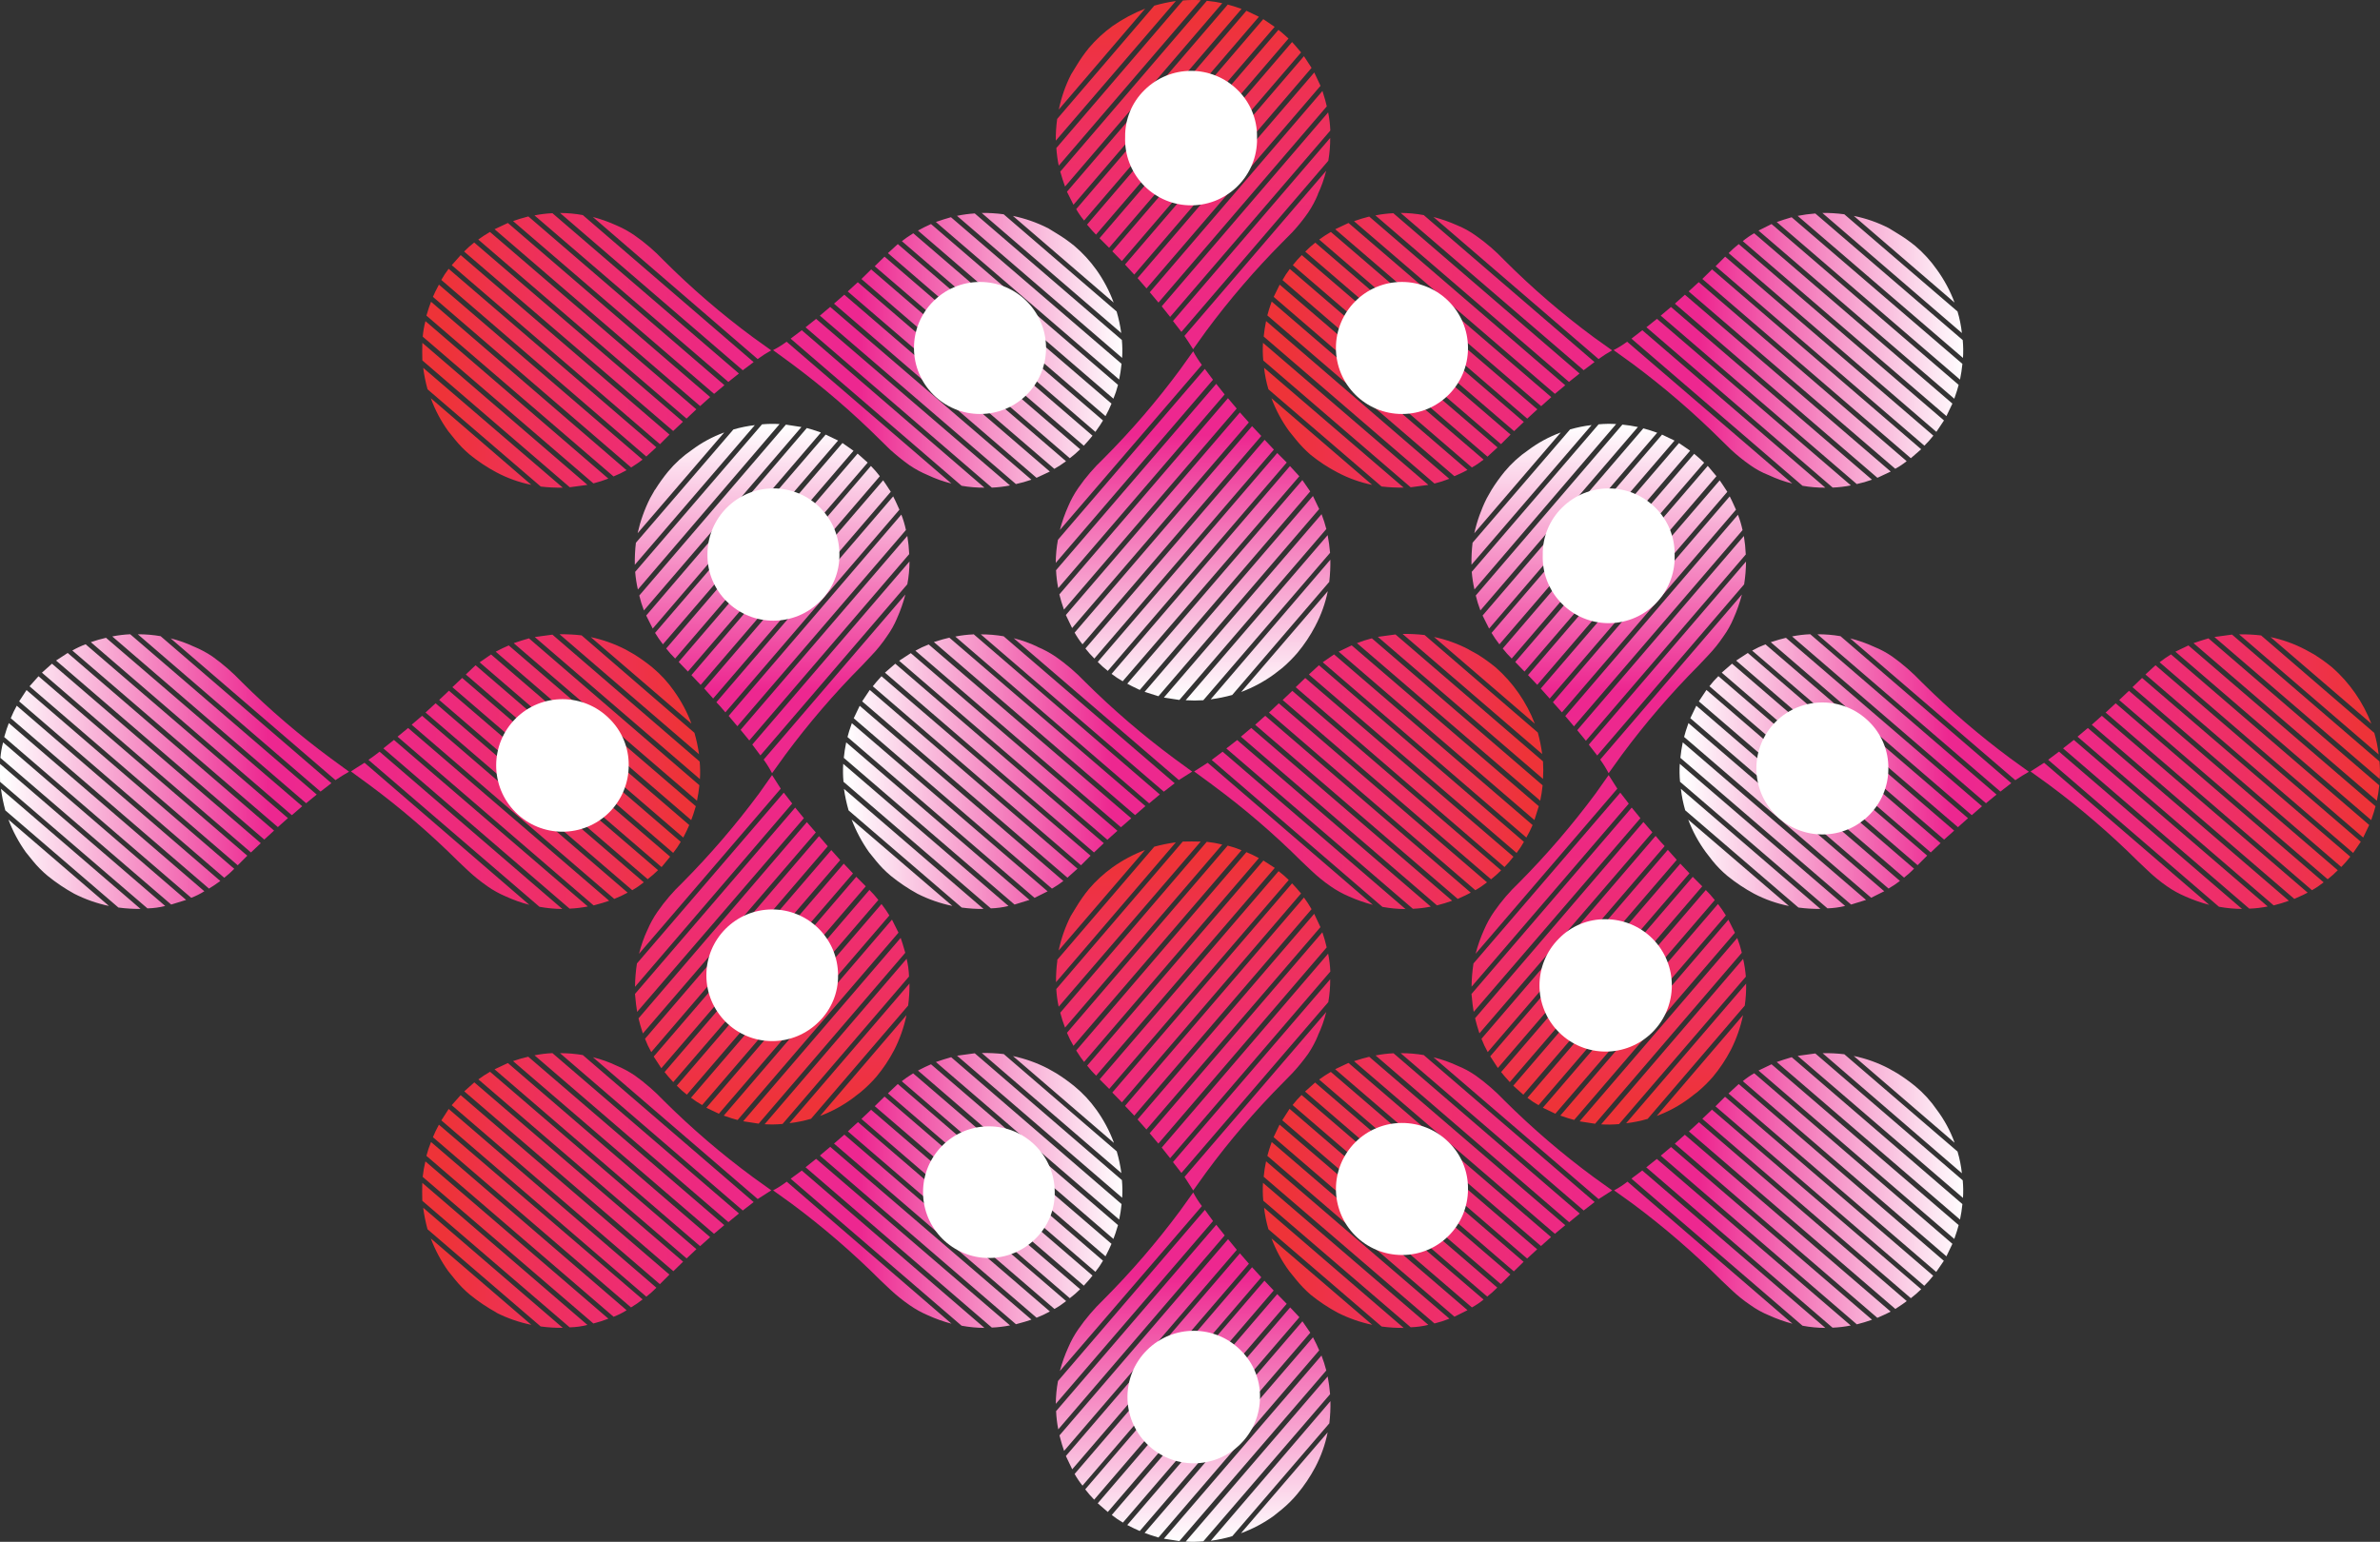
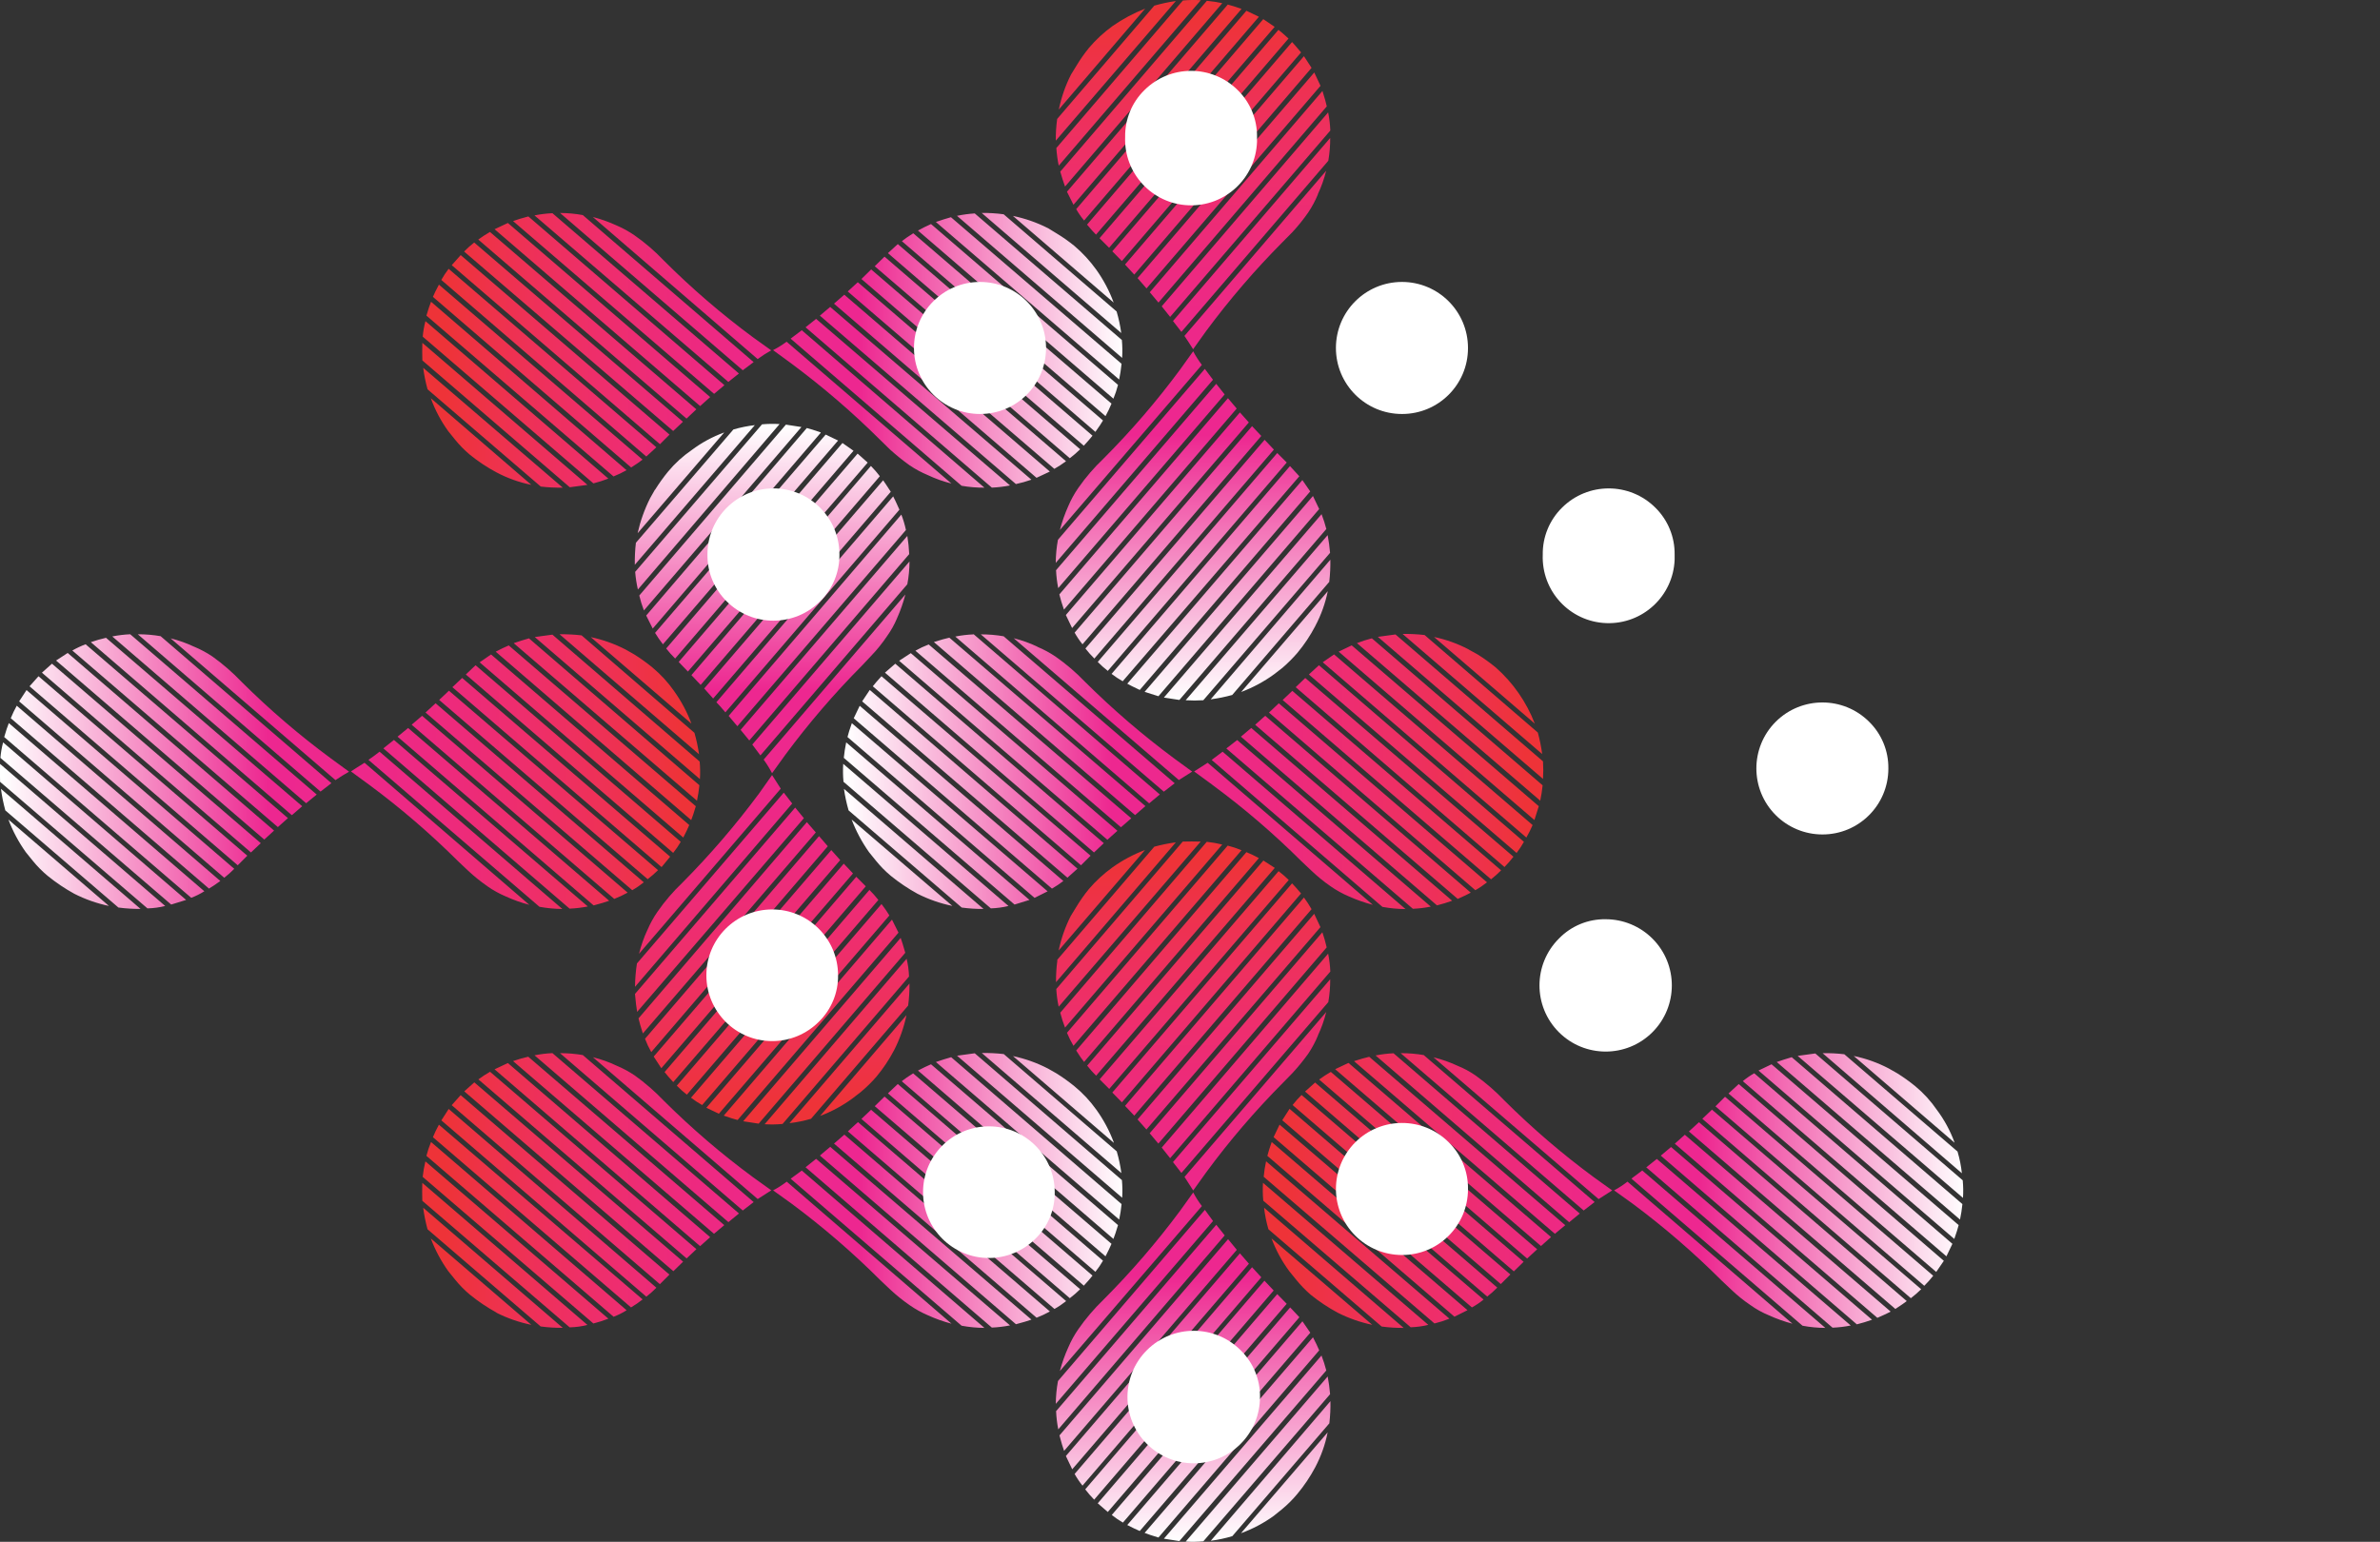
<svg xmlns="http://www.w3.org/2000/svg" version="1.0" id="Layer_1" x="0px" y="0px" viewBox="0 0 994.42 644.31" enable-background="new 0 0 994.42 644.31" xml:space="preserve">
  <rect x="0" y="0" width="994.42" height="644.31" fill="#333333" stroke="none" />
  <title>circles_0044</title>
  <linearGradient id="SVGID_1_" gradientUnits="userSpaceOnUse" x1="1161.009" y1="548.927" x2="1285.909" y2="548.927" gradientTransform="matrix(2.27 0 0 2.27 -2449.32 -1099.68)">
    <stop offset="0" style="stop-color:#EE3338" />
    <stop offset="0.07" style="stop-color:#EE324B" />
    <stop offset="0.15" style="stop-color:#EE305D" />
    <stop offset="0.23" style="stop-color:#EE2E6C" />
    <stop offset="0.31" style="stop-color:#ED2B78" />
    <stop offset="0.38" style="stop-color:#ED2981" />
    <stop offset="0.46" style="stop-color:#ED2889" />
    <stop offset="0.53" style="stop-color:#ED288D" />
    <stop offset="0.61" style="stop-color:#ED2790" />
    <stop offset="1" style="stop-color:#FFFFFF" />
  </linearGradient>
  <path fill="url(#SVGID_1_)" d="M465.2,166.63c0.781-1.881,1.426-3.816,1.93-5.79L389,93.63c-1.893,0.833-3.71,1.74-5.45,2.72  l81.68,70.27 M419.36,89.55c-3.046-0.41-6.117-0.6-9.19-0.57l58.31,50.18c-0.414-3.045-1.059-6.053-1.93-9L419.36,89.55   M437.85,95.34c-4.626-2.351-9.546-4.07-14.63-5.11l42.09,36.21c-1.795-4.884-4.237-9.505-7.26-13.74  c-2.615-3.649-5.664-6.967-9.08-9.88c-2.399-1.963-4.94-3.748-7.6-5.34l-3.52-2.16 M407.22,89.19c-2.476,0.167-4.939,0.501-7.37,1  l69,59.37c0.158-2.496,0.121-5-0.11-7.49l-61.49-52.9 M397.38,90.76c-1.893,0.527-4.01,1.193-6.35,2l76.58,65.84  c0.444-2.175,0.777-4.371,1-6.58L397.36,90.8 M341,133.25l-4.42,3.52l77.83,67c2.553-0.11,5.094-0.414,7.6-0.91l-81-69.59 M335,138  l-4.65,3.52L401.78,203c3.147,0.545,6.336,0.809,9.53,0.79L335,138 M323,146.31l7.6,5.56c13.158,9.757,25.593,20.451,37.21,32  l4.08,4c2.595,2.348,5.323,4.545,8.17,6.58c2.392,1.611,4.938,2.981,7.6,4.09c3.164,1.501,6.47,2.68,9.87,3.52l-68.86-59.26  c-1.791,1.326-3.687,2.504-5.67,3.52 M358.4,117.94l-4.2,3.86l86.33,74.13c1.688-0.962,3.318-2.024,4.88-3.18l-87-74.81 M375.12,102  l-4.12,3.78l86.68,74.7c1.513-2.12,2.573-3.71,3.18-4.77L375.12,102 M364,112.59l-4.08,4l87.08,74.9  c1.514-1.158,2.954-2.41,4.31-3.75L364,112.59 M381.58,97.49c-2.12,1.333-3.707,2.43-4.76,3.29l85.09,73.11  c0.937-1.688,1.772-3.432,2.5-5.22l-82.82-71.18 M352.77,123.15l-4.31,3.75l84.63,72.77l5.56-2.61l-85.88-73.9 M346.87,128.27  l-4.31,3.63l81.91,70.38c2.194-0.467,4.355-1.074,6.47-1.82l-84.07-72.2 M369.56,107.26l-4.08,4l87.36,75  c1.667-1.813,2.877-3.213,3.63-4.2l-86.9-74.81 M286.87,174.91l4.08-3.86l-86.23-74.12c-1.688,0.962-3.318,2.024-4.88,3.18l87,74.81   M212.21,93.18l-5.56,2.61l85.88,73.9l4.2-3.75L212.21,93.18 M220.72,90.46c-2.573,0.667-4.69,1.31-6.35,1.93l84,72.2l4.31-3.63  l-81.91-70.5 M243.57,89.89c-3.158-0.577-6.36-0.875-9.57-0.89l76.35,65.73l4.54-3.41l-71.37-61.43 M230.81,89.1  c-2.516,0.114-5.02,0.418-7.49,0.91l81,69.59l4.42-3.52l-77.94-67 M257.57,94.19c-3.182-1.458-6.484-2.635-9.87-3.52l68.86,59.37  c1.815-1.323,3.709-2.535,5.67-3.63l-7.6-5.45c-13.223-9.766-25.698-20.505-37.32-32.13c-3.674-3.88-7.736-7.375-12.12-10.43  c-2.382-1.658-4.929-3.065-7.6-4.2 M187.25,180.14l2.84,3.52c1.866,2.319,3.957,4.45,6.24,6.36c3.46,2.813,7.184,5.285,11.12,7.38  c4.573,2.429,9.474,4.184,14.55,5.21l-42-36.21c1.77,4.895,4.213,9.52,7.26,13.74 M176.82,153.69c0.393,3.039,1.002,6.047,1.82,9  l47.31,40.64c3.05,0.354,6.12,0.504,9.19,0.45l-58.31-50.06 M192.49,106.61l-3.74,4.2l87,74.81l4-4l-87.24-75 M177.76,134.21  c-0.568,2.119-0.946,4.284-1.13,6.47L247.94,202c2.118-0.541,4.202-1.209,6.24-2l-76.46-65.84 M176.47,143.24  c-0.073,2.5-0.073,4.96,0,7.38l61.6,53l7.37-1l-69-59.37 M198.11,101.36c-1.48,1.157-2.883,2.41-4.2,3.75l87.36,75l4.08-3.86  l-87.24-74.92 M187.45,112.33c-1.132,1.473-2.155,3.028-3.06,4.65l85.65,73.79l4.2-3.86L187.45,112.33 M180.1,126.1  c-0.527,1.287-1.17,3.217-1.93,5.79l78.17,67.21c1.87-0.753,3.691-1.625,5.45-2.61L180.1,126.1 M183.39,118.95  c-1.213,2.273-2.047,3.977-2.5,5.11l82.82,71.29c2.12-1.333,3.707-2.43,4.76-3.29L183.39,118.95z" />
  <linearGradient id="SVGID_2_" gradientUnits="userSpaceOnUse" x1="1315.809" y1="548.927" x2="1440.709" y2="548.927" gradientTransform="matrix(2.27 0 0 2.27 -2449.32 -1099.68)">
    <stop offset="0" style="stop-color:#EE3338" />
    <stop offset="0.07" style="stop-color:#EE324B" />
    <stop offset="0.15" style="stop-color:#EE305D" />
    <stop offset="0.23" style="stop-color:#EE2E6C" />
    <stop offset="0.31" style="stop-color:#ED2B78" />
    <stop offset="0.38" style="stop-color:#ED2981" />
    <stop offset="0.46" style="stop-color:#ED2889" />
    <stop offset="0.53" style="stop-color:#ED288D" />
    <stop offset="0.61" style="stop-color:#ED2790" />
    <stop offset="1" style="stop-color:#FFFFFF" />
  </linearGradient>
-   <path fill="url(#SVGID_2_)" d="M538.6,180.14l2.84,3.52c1.852,2.297,3.903,4.425,6.13,6.36c3.486,2.831,7.248,5.304,11.23,7.38  c4.563,2.43,9.454,4.188,14.52,5.22l-42.09-36.22C533.057,171.291,535.536,175.913,538.6,180.14 M820.18,149.6  c0.158-2.496,0.121-5-0.11-7.49l-61.6-52.9c-2.474,0.187-4.935,0.521-7.37,1l69.09,59.37 M770.6,89.55  c-3.046-0.41-6.117-0.6-9.19-0.57l58.31,50.18c-0.334-3.049-0.943-6.061-1.82-9L770.6,89.55 M789.21,95.34  c-4.619-2.375-9.546-4.095-14.64-5.11l42.09,36.21c-1.831-4.889-4.31-9.51-7.37-13.74c-2.565-3.664-5.59-6.985-9-9.88  c-2.399-1.963-4.94-3.748-7.6-5.34l-3.52-2.16 M709.76,117.91l-4.2,3.86l86.33,74.13c1.677-0.919,3.269-1.983,4.76-3.18l-86.9-74.81   M704,123.15l-4.2,3.75l84.63,72.77l5.56-2.61l-86-73.9 M698.2,128.27l-4.31,3.63l81.91,70.38c2.157-0.456,4.279-1.064,6.35-1.82  l-84-72.2 M674.21,146.31l7.71,5.56c13.158,9.757,25.593,20.451,37.21,32l4.08,4c2.564,2.384,5.294,4.583,8.17,6.58  c2.353,1.675,4.906,3.049,7.6,4.09c3.164,1.501,6.47,2.68,9.87,3.52l-69-59.26c-1.791,1.326-3.687,2.504-5.67,3.52 M686.2,138  l-4.54,3.52L753.13,203c3.146,0.551,6.336,0.816,9.53,0.79L686.2,138 M692.33,133.23l-4.42,3.52l77.83,67  c2.553-0.101,5.095-0.405,7.6-0.91l-81-69.59 M720.82,107.25l-4,4l87.24,75c1.337-1.317,2.586-2.72,3.74-4.2l-87-74.81   M726.47,102.02c-1.48,1.157-2.883,2.41-4.2,3.75l86.79,74.7l3.18-4.77L726.47,102 M715.35,112.56l-4.08,4l87.13,74.92l4.31-3.75  l-87.36-75.15 M732.93,97.48c-1.678,0.958-3.271,2.058-4.76,3.29l85.09,73.11l2.5-5.22l-82.82-71.17 M615,195.35  c1.713-0.962,3.345-2.063,4.88-3.29l-85.2-73.11l-2.5,5.11L615,195.35 M638.14,174.92l4.2-3.86l-86.27-74.13  c-1.688,0.962-3.318,2.024-4.88,3.18l86.9,74.81 M649.66,164.59L654,161l-81.91-70.5c-2.148,0.533-4.268,1.178-6.35,1.93l84,72.2   M632.61,180.18l4.08-3.86l-87.13-74.92c-1.48,1.157-2.883,2.41-4.2,3.75l87.24,75 M627.15,185.6l4-4l-87.24-75  c-1.337,1.317-2.586,2.72-3.74,4.2l87,74.81 M621.5,190.83l4.2-3.86l-86.79-74.58c-1.132,1.473-2.154,3.028-3.06,4.65L621.5,190.83   M643.96,169.71l4.2-3.75l-84.71-72.78l-5.56,2.61l86,73.9 M589.43,203.63l7.37-1l-69.09-59.37c-0.159,2.459-0.122,4.927,0.11,7.38  l61.6,53 M577.28,203.3c3.05,0.354,6.12,0.504,9.19,0.45l-58.31-50.06c0.334,3.049,0.943,6.061,1.82,9l47.31,40.64 M599.29,202.08  c2.124-0.519,4.21-1.187,6.24-2L529,134.16c-0.453,2.193-0.787,4.35-1,6.47L599.29,202 M607.69,199c2.42-1.06,4.237-1.93,5.45-2.61  l-81.8-70.38c-0.907,2.573-1.513,4.503-1.82,5.79l78.17,67.21 M594.87,89.89c-3.18-0.585-6.406-0.89-9.64-0.91l76.46,65.73  l4.54-3.41L594.87,89.89 M582.16,89.1c-2.516,0.114-5.02,0.418-7.49,0.91l80.89,69.59l4.42-3.52l-77.83-67 M608.92,94.19  c-3.23-1.449-6.575-2.626-10-3.52l69,59.37c1.815-1.323,3.709-2.535,5.67-3.63L666,141c-13.223-9.766-25.698-20.505-37.32-32.13  c-3.679-3.895-7.747-7.403-12.14-10.47c-2.361-1.691-4.912-3.101-7.6-4.2 M740.2,93.63l-5.45,2.72l81.8,70.27  c0.833-2.347,1.44-4.277,1.82-5.79L740.2,93.63 M748.6,90.79c-2.267,0.667-4.347,1.333-6.24,2l76.58,65.84  c0.444-2.175,0.777-4.371,1-6.58L748.6,90.79z" />
  <linearGradient id="SVGID_3_" gradientUnits="userSpaceOnUse" x1="1161.009" y1="703.59" x2="1285.909" y2="703.59" gradientTransform="matrix(2.27 0 0 2.27 -2449.32 -1099.68)">
    <stop offset="0" style="stop-color:#EE3338" />
    <stop offset="0.07" style="stop-color:#EE324B" />
    <stop offset="0.15" style="stop-color:#EE305D" />
    <stop offset="0.23" style="stop-color:#EE2E6C" />
    <stop offset="0.31" style="stop-color:#ED2B78" />
    <stop offset="0.38" style="stop-color:#ED2981" />
    <stop offset="0.46" style="stop-color:#ED2889" />
    <stop offset="0.53" style="stop-color:#ED288D" />
    <stop offset="0.61" style="stop-color:#ED2790" />
    <stop offset="1" style="stop-color:#FFFFFF" />
  </linearGradient>
  <path fill="url(#SVGID_3_)" d="M465.2,517.75c0.527-1.287,1.17-3.217,1.93-5.79L389,444.76c-1.587,0.667-3.403,1.537-5.45,2.61  l81.68,70.38 M397.39,441.8c-1.893,0.527-4.01,1.193-6.35,2l76.58,65.84c0.45-2.137,0.783-4.297,1-6.47l-71.25-61.42 M407.24,440.16  l-7.37,1l69,59.37c0.159-2.459,0.122-4.927-0.11-7.38l-61.49-53 M419.41,440.49c-3.05-0.353-6.12-0.504-9.19-0.45l58.31,50.18  c-0.409-3.072-1.054-6.107-1.93-9.08l-47.19-40.64 M465.36,477.39c-1.804-4.842-4.246-9.423-7.26-13.62  c-2.588-3.644-5.648-6.93-9.1-9.77c-2.415-1.976-4.953-3.797-7.6-5.45l-3.52-2c-4.619-2.391-9.54-4.147-14.63-5.22l42.09,36.21   M225.93,554.31c3.046,0.41,6.117,0.6,9.19,0.57l-58.31-50.18c0.408,3.037,1.016,6.043,1.82,9l47.31,40.64 M238.08,554.68  c2.486-0.057,4.958-0.393,7.37-1l-69-59.37c-0.073,2.5-0.073,4.997,0,7.49l61.6,52.9 M207.42,548.57  c4.614,2.327,9.517,4.028,14.58,5.06l-42-36.1c1.82,4.835,4.261,9.413,7.26,13.62l2.84,3.52c1.867,2.319,3.957,4.45,6.24,6.36  c3.477,2.822,7.198,5.329,11.12,7.49 M247.96,553.06c2.118-0.541,4.202-1.209,6.24-2l-76.46-65.73  c-0.521,2.129-0.899,4.29-1.13,6.47l71.36,61.3 M256.37,550.26c1.903-0.722,3.729-1.634,5.45-2.72l-81.72-70.31  c-0.781,1.881-1.426,3.816-1.93,5.79l78.17,67.21 M281.34,531.23l4.08-4l-87.24-74.92l-4.2,3.75l87.36,75.15 M286.9,525.87  l4.08-3.86l-86.22-74.13c-1.688,0.962-3.318,2.024-4.88,3.18l87,74.81 M263.74,546.3c1.66-0.986,3.25-2.086,4.76-3.29L183.39,470  c-0.937,1.688-1.772,3.431-2.5,5.22l82.82,71.18 M275.71,536.64l4-4l-87.24-75l-3.74,4.2l87,74.81 M270.06,541.87  c1.48-1.157,2.883-2.41,4.2-3.75l-86.79-74.7l-3.06,4.77L270.06,541.87 M212.2,444.24l-5.56,2.61l85.88,73.9l4.2-3.75l-84.52-72.77   M341,484.26l-4.42,3.52l77.83,67c2.553-0.11,5.093-0.414,7.6-0.91l-81-69.59 M335.01,489.16l-4.65,3.41L401.78,554  c3.144,0.582,6.333,0.886,9.53,0.91L335,489.15 M323,497.43l7.6,5.45c13.188,9.782,25.642,20.517,37.26,32.12l4.08,3.86  c2.556,2.394,5.287,4.593,8.17,6.58c2.382,1.658,4.929,3.065,7.6,4.2c3.182,1.458,6.484,2.635,9.87,3.52l-68.86-59.36  c-1.786,1.365-3.683,2.579-5.67,3.63 M298.31,515.6l4.31-3.63l-81.91-70.38c-2.148,0.491-4.268,1.098-6.35,1.82l84,72.2   M310.36,505.85l4.54-3.52l-71.38-61.43c-3.147-0.545-6.336-0.809-9.53-0.79l76.35,65.73 M304.34,510.72l4.42-3.63l-77.94-67  c-2.516,0.114-5.02,0.418-7.49,0.91l81,69.7 M322.26,497.42l-7.6-5.45c-13.211-9.733-25.685-20.429-37.32-32  c-3.702-3.897-7.767-7.433-12.14-10.56c-2.392-1.611-4.938-2.981-7.6-4.09c-3.164-1.501-6.47-2.68-9.87-3.52l68.86,59.26l5.67-3.63   M369.57,458.26l-4.08,4l87.36,75c1.667-1.813,2.877-3.213,3.63-4.2l-86.9-74.81 M346.89,479.25l-4.31,3.63l81.91,70.5  c2.873-0.76,5.03-1.403,6.47-1.93L346.89,479.25 M352.79,474.14l-4.31,3.75l84.63,72.77c1.912-0.739,3.77-1.611,5.56-2.61  l-85.88-73.9 M358.46,468.93l-4.2,3.86L440.58,547c1.713-0.962,3.345-2.063,4.88-3.29l-87-74.81 M375.12,453l-4.12,3.9l86.68,74.58  c1.177-1.466,2.241-3.021,3.18-4.65L375.12,453 M364,463.72l-4.08,3.86L447,542.5c1.514-1.158,2.954-2.41,4.31-3.75l-87.36-75   M381.53,448.54c-2.12,1.333-3.707,2.43-4.76,3.29L461.91,525c1.06-2.047,1.893-3.787,2.5-5.22L381.53,448.54z" />
  <linearGradient id="SVGID_4_" gradientUnits="userSpaceOnUse" x1="1315.809" y1="703.606" x2="1440.709" y2="703.606" gradientTransform="matrix(2.27 0 0 2.27 -2449.32 -1099.68)">
    <stop offset="0" style="stop-color:#EE3338" />
    <stop offset="0.07" style="stop-color:#EE324B" />
    <stop offset="0.15" style="stop-color:#EE305D" />
    <stop offset="0.23" style="stop-color:#EE2E6C" />
    <stop offset="0.31" style="stop-color:#ED2B78" />
    <stop offset="0.38" style="stop-color:#ED2981" />
    <stop offset="0.46" style="stop-color:#ED2889" />
    <stop offset="0.53" style="stop-color:#ED288D" />
    <stop offset="0.61" style="stop-color:#ED2790" />
    <stop offset="1" style="stop-color:#FFFFFF" />
  </linearGradient>
  <path fill="url(#SVGID_4_)" d="M820.18,500.61c0.159-2.459,0.122-4.927-0.11-7.38l-61.6-53l-7.37,1l69.09,59.37 M770.6,440.56  c-3.013-0.352-6.047-0.502-9.08-0.45l58.2,50.18c-0.329-3.076-0.938-6.115-1.82-9.08L770.6,440.56 M816.66,477.45  c-1.778-4.876-4.261-9.465-7.37-13.62c-2.525-3.697-5.554-7.022-9-9.88c-2.415-1.976-4.953-3.797-7.6-5.45l-3.52-2  c-4.612-2.415-9.54-4.173-14.64-5.22l42.09,36.21 M649.62,515.63L654,512l-81.91-70.38c-1.667,0.38-3.783,0.987-6.35,1.82l84,72.2   M582.24,440.15c-2.516,0.114-5.02,0.418-7.49,0.91l80.89,69.7l4.42-3.63l-77.83-67 M709.86,468.96l-4.2,3.86L791.93,547  c2.42-1.587,4.007-2.683,4.76-3.29l-86.9-74.81 M686.19,489.11l-4.54,3.41L753.13,554c3.142,0.596,6.332,0.9,9.53,0.91l-76.46-65.76   M674.4,497.44l7.6,5.45c13.171,9.78,25.607,20.512,37.21,32.11l4.08,3.86c2.524,2.43,5.258,4.631,8.17,6.58  c2.361,1.691,4.912,3.101,7.6,4.2c3.182,1.458,6.484,2.635,9.87,3.52L680,493.8c-1.748,1.364-3.608,2.579-5.56,3.63 M661.73,505.83  l4.54-3.52l-71.4-61.41c-3.184-0.548-6.41-0.812-9.64-0.79l76.46,65.73 M673.6,497.44L666,492c-13.211-9.733-25.685-20.429-37.32-32  c-3.702-3.897-7.767-7.433-12.14-10.56c-2.373-1.643-4.922-3.015-7.6-4.09c-3.212-1.493-6.561-2.671-10-3.52l69,59.26l5.67-3.63   M698.23,479.3l-4.31,3.63l81.91,70.5c2.148-0.533,4.268-1.178,6.35-1.93l-84-72.2 M703.97,474.19l-4.2,3.75l84.63,72.77  c2.8-1.213,4.653-2.083,5.56-2.61l-86-73.9 M692.27,484.3l-4.42,3.52l77.83,67c2.553-0.101,5.095-0.405,7.6-0.91l-81-69.59   M720.76,458.32l-4,4l87.24,75c1.337-1.317,2.586-2.72,3.74-4.2l-87-74.81 M726.41,453.09l-4.2,3.86L809,531.53l3.18-4.65  L726.47,453 M715.35,463.67l-4.08,3.86l87.13,74.97c1.514-1.158,2.954-2.41,4.31-3.75l-87.36-75 M740.2,444.75l-5.45,2.61  l81.8,70.38c0.907-2.573,1.513-4.503,1.82-5.79l-78.17-67.19 M732.94,448.51c-1.678,0.958-3.271,2.059-4.76,3.29l85.08,73.2  l2.5-5.22l-82.82-71.28 M748.6,441.8c-2.267,0.667-4.347,1.333-6.24,2l76.58,65.84c0.45-2.137,0.783-4.297,1-6.47l-71.36-61.42   M529,485.29c-0.473,2.133-0.807,4.294-1,6.47l71.36,61.3c2.124-0.519,4.21-1.187,6.24-2L529,485.29 M538.64,531.15l2.84,3.52  c1.852,2.297,3.903,4.425,6.13,6.36c3.502,2.84,7.262,5.348,11.23,7.49c4.592,2.339,9.475,4.057,14.52,5.11l-42.09-36.1  C533.086,522.388,535.567,526.972,538.64,531.15 M528.16,504.7c0.349,3.046,0.958,6.057,1.82,9l47.31,40.64  c3.046,0.41,6.117,0.6,9.19,0.57L528.16,504.7 M527.71,494.26c-0.158,2.496-0.121,5,0.11,7.49l61.6,52.9  c2.485-0.078,4.954-0.413,7.37-1l-69.09-59.37 M549.48,452.39l-4.2,3.75l87.24,75.15l4.08-4l-87.13-74.92 M556.05,447.94  c-1.688,0.962-3.318,2.024-4.88,3.18l86.9,74.81l4.2-3.86L556.05,447.94 M563.42,444.19l-5.56,2.61l86,73.9l4.2-3.75l-84.63-72.77   M538.81,463.37l-3.06,4.77l85.65,73.68c1.48-1.157,2.883-2.41,4.2-3.75L538.81,463.37 M543.81,457.58  c-1.337,1.317-2.586,2.72-3.74,4.2l87,74.81l4-4l-87.24-75 M531.35,477.23c-0.833,2.347-1.44,4.277-1.82,5.79l78.17,67.21l5.45-2.72  l-81.8-70.27 M534.64,469.97l-2.5,5.22L615,546.36c1.723-0.947,3.356-2.048,4.88-3.29L534.64,469.97z" />
  <linearGradient id="SVGID_5_" gradientUnits="userSpaceOnUse" x1="1359.809" y1="626.467" x2="1234.909" y2="626.467" gradientTransform="matrix(2.27 0 0 2.27 -2449.32 -1099.68)">
    <stop offset="0" style="stop-color:#EE3338" />
    <stop offset="0.07" style="stop-color:#EE324B" />
    <stop offset="0.15" style="stop-color:#EE305D" />
    <stop offset="0.23" style="stop-color:#EE2E6C" />
    <stop offset="0.31" style="stop-color:#ED2B78" />
    <stop offset="0.38" style="stop-color:#ED2981" />
    <stop offset="0.46" style="stop-color:#ED2889" />
    <stop offset="0.53" style="stop-color:#ED288D" />
    <stop offset="0.61" style="stop-color:#ED2790" />
    <stop offset="1" style="stop-color:#FFFFFF" />
  </linearGradient>
  <path fill="url(#SVGID_5_)" d="M643.54,334.64c0.45-2.137,0.783-4.297,1-6.47l-71.34-61.42c-2.118,0.541-4.202,1.209-6.24,2  l76.58,65.84 M644.67,318.13l-61.6-53l-7.37,1l69,59.37c0.156-2.458,0.156-4.922,0-7.38 M644.36,315.12  c-0.408-3.037-1.016-6.043-1.82-9l-47.31-40.75c-3.05-0.353-6.12-0.504-9.19-0.45l58.31,50.18 M613.7,271.41  c-4.576-2.402-9.462-4.158-14.52-5.22l42.09,36.21c-3.471-9.037-9.077-17.1-16.34-23.5c-2.415-1.976-4.953-3.797-7.6-5.45l-3.63-2   M355.83,342.47c1.841,4.826,4.28,9.401,7.26,13.62l2.84,3.52c1.866,2.319,3.957,4.45,6.24,6.36c3.477,2.822,7.198,5.329,11.12,7.49  c4.626,2.351,9.546,4.07,14.63,5.11L355.83,342.47 M506.49,327.94c13.22,9.722,25.695,20.418,37.32,32l4.08,3.86  c2.521,2.415,5.233,4.622,8.11,6.6c2.382,1.658,4.929,3.066,7.6,4.2c3.23,1.449,6.575,2.626,10,3.52l-69-59.37l-5.67,3.63l7.6,5.56   M423.9,378l6.24-1.93l-76.58-65.84c-0.453,2.193-0.787,4.35-1,6.47L423.9,378 M414,379.6c2.485-0.078,4.954-0.413,7.37-1  l-69.05-59.4c-0.158,2.496-0.121,5,0.11,7.49L414,379.6 M401.86,379.26c3.009,0.413,6.043,0.604,9.08,0.57l-58.31-50.18  c0.43,3.042,1.075,6.049,1.93,9l47.31,40.64 M439.54,371.34c1.655-0.953,3.246-2.016,4.76-3.18l-85.09-73.22l-2.5,5.22l82.82,71.18   M432.27,375.2l5.45-2.72l-81.8-70.27c-0.907,2.573-1.513,4.503-1.82,5.79l78.17,67.21 M451.67,361.59l4-4l-87.36-75  c-1.667,1.813-2.877,3.213-3.63,4.2l87,74.81 M468.36,345.71l4.31-3.75l-84.63-72.65c-1.917,0.728-3.775,1.601-5.56,2.61  L468.36,345.71 M462.69,350.93l4.2-3.75l-86.33-74.24l-4.88,3.18l87,74.81 M446,366.77l4.2-3.75l-86.79-74.7l-3.18,4.77L446,366.77   M457.12,356.21l4.08-3.86l-87.13-75l-4.31,3.75l87.36,75.15 M419.34,265.89c-3.147-0.545-6.336-0.809-9.53-0.79l76.46,65.73  l4.54-3.52L419.34,265.89 M406.75,265.1c-2.553,0.101-5.095,0.405-7.6,0.91l81,69.7l4.45-3.71l-77.83-67 M396.67,266.48  c-1.44,0.3-3.597,0.907-6.47,1.82l84.07,72.31l4.31-3.75L396.67,266.48 M433.43,270.23c-3.164-1.501-6.47-2.68-9.87-3.52l69,59.26  l5.56-3.52l-7.6-5.56c-13.157-9.757-25.593-20.452-37.21-32c-3.741-3.913-7.865-7.441-12.31-10.53  c-2.392-1.611-4.938-2.981-7.6-4.09 M564.77,269.7l-5.45,2.61l81.8,70.38l1.82-5.79l-78.17-67.21 M545.37,283.31l-4,3.86  l87.24,75.15c1.336-1.356,2.585-2.796,3.74-4.31l-87-74.7 M540,288.66l-4.08,3.86L623,367.45c1.48-1.157,2.883-2.41,4.2-3.75  l-87.24-75 M534.29,293.92l-4.08,3.86L616.43,372c1.713-0.962,3.345-2.063,4.88-3.29l-87-74.81 M528.64,299.12l-4.2,3.75  l84.63,72.77c2.42-1.06,4.237-1.93,5.45-2.61l-85.88-73.9 M551.08,278l-4.2,3.86l86.79,74.58c1.132-1.473,2.155-3.028,3.06-4.65  L551.08,278 M557.43,273.46l-4.76,3.29L637.75,350c0.966-1.69,1.837-3.433,2.61-5.22l-82.93-71.29 M516.93,309.25l-4.54,3.52  l77.94,67c2.517-0.098,5.022-0.402,7.49-0.91l-80.89-69.59 M510.8,314.15l-4.54,3.41l71.36,61.42c3.18,0.585,6.406,0.89,9.64,0.91  l-76.46-65.8 M522.8,304.21l-4.31,3.63l81.91,70.5c2.149-0.533,4.268-1.178,6.35-1.93L522.8,304.21z" />
  <linearGradient id="SVGID_6_" gradientUnits="userSpaceOnUse" x1="1204.509" y1="626.485" x2="1079.609" y2="626.485" gradientTransform="matrix(2.27 0 0 2.27 -2449.32 -1099.68)">
    <stop offset="0" style="stop-color:#EE3338" />
    <stop offset="0.07" style="stop-color:#EE324B" />
    <stop offset="0.15" style="stop-color:#EE305D" />
    <stop offset="0.23" style="stop-color:#EE2E6C" />
    <stop offset="0.31" style="stop-color:#ED2B78" />
    <stop offset="0.38" style="stop-color:#ED2981" />
    <stop offset="0.46" style="stop-color:#ED2889" />
    <stop offset="0.53" style="stop-color:#ED288D" />
    <stop offset="0.61" style="stop-color:#ED2790" />
    <stop offset="1" style="stop-color:#FFFFFF" />
  </linearGradient>
  <path fill="url(#SVGID_6_)" d="M61.66,379.6c2.486-0.057,4.958-0.393,7.37-1l-69-59.37c-0.073,2.5-0.073,4.997,0,7.49l61.6,52.9   M71.53,378l6.24-1.93L1.3,310.23c-0.568,2.119-0.946,4.284-1.13,6.47L71.53,378 M49.53,379.25c3.046,0.41,6.117,0.6,9.19,0.57  L0.4,329.65c0.408,3.037,1.016,6.043,1.82,9l47.31,40.64 M19.91,366c3.468,2.814,7.179,5.314,11.09,7.47  c4.592,2.339,9.475,4.058,14.52,5.11l-42-36.1c1.82,4.835,4.261,9.413,7.26,13.62l2.84,3.52  C15.501,361.949,17.608,364.086,19.91,366 M87.3,371.34c1.06-0.607,2.647-1.667,4.76-3.18L7,294.91  c-0.937,1.688-1.772,3.431-2.5,5.22l82.8,71.18 M79.93,375.17c1.903-0.723,3.729-1.634,5.45-2.72L3.69,302.17  c-0.533,1.287-1.177,3.23-1.93,5.83l78.17,67.21 M99.33,361.59l4-4l-87.24-75l-3.74,4.2l87,74.81 M93.68,366.82  c1.48-1.157,2.883-2.41,4.2-3.75l-86.79-74.7L8,293.09l85.65,73.68 M104.88,356.21l4.08-3.86l-87.24-75l-4.2,3.75l87.36,75.15   M67.11,265.85c-3.147-0.545-6.336-0.809-9.53-0.79l76.35,65.73l4.54-3.52L67.11,265.85 M28.31,272.85l-4.88,3.18l87,74.81  l4.08-3.75l-86.2-74.21 M54.4,265.05c-2.516,0.114-5.02,0.418-7.49,0.91l81,69.7l4.42-3.63l-77.94-67 M35.78,269.23  c-1.919,0.724-3.778,1.596-5.56,2.61l85.88,73.79l4.2-3.75l-84.51-72.63 M44.3,266.53c-2.148,0.491-4.268,1.098-6.35,1.82l84,72.31  l4.31-3.75L44.3,266.53 M81.17,270.28c-3.164-1.501-6.47-2.68-9.87-3.52L140.17,326c1.893-1.287,3.783-2.46,5.67-3.52l-7.6-5.56  c-13.211-9.733-25.685-20.429-37.32-32c-3.702-3.897-7.767-7.433-12.14-10.56c-2.392-1.611-4.938-2.981-7.6-4.09 M248.06,378.35  c2.873-0.76,5.03-1.403,6.47-1.93l-84-72.2l-4.42,3.63l81.91,70.5 M238,379.71c2.553-0.104,5.094-0.408,7.6-0.91l-81-69.59  l-4.42,3.52l77.83,67 M225.42,378.94c3.144,0.582,6.333,0.886,9.53,0.91l-76.35-65.73c-2.04,1.587-3.59,2.723-4.65,3.41l71.47,61.42   M203.7,370.4c2.382,1.658,4.929,3.066,7.6,4.2c3.182,1.458,6.484,2.635,9.87,3.52l-68.86-59.37c-2.8,1.74-4.69,2.95-5.67,3.63  l7.6,5.56c13.167,9.745,25.604,20.44,37.21,32l4.08,3.86c2.556,2.394,5.287,4.593,8.17,6.58 M270.63,367.38  c1.514-1.158,2.954-2.41,4.31-3.75l-87.36-75l-4.08,3.86l87.13,74.92 M264.17,372c1.697-0.968,3.312-2.071,4.83-3.3l-87-74.81  l-4.2,3.86L264.17,372 M256.68,375.63c1.912-0.739,3.77-1.611,5.56-2.61l-85.88-73.9l-4.36,3.73l84.63,72.77 M281.25,356.43  c1.177-1.466,2.241-3.021,3.18-4.65L198.71,278l-4.08,3.86l86.68,74.58 M276.43,362.34L280,358l-86.9-74.7l-4.08,3.86l87.36,75.15   M285.49,350c1.06-2.047,1.893-3.787,2.5-5.22l-82.82-71.29l-4.76,3.29L285.49,350 M292.3,318.21l-61.49-53l-7.37,1l69,59.37  c0.156-2.459,0.119-4.927-0.11-7.38 M281.67,288.8c-2.574-3.682-5.628-7.005-9.08-9.88c-2.415-1.976-4.953-3.797-7.6-5.45l-3.52-2  c-4.619-2.391-9.54-4.147-14.63-5.22l42.06,36.15c-1.804-4.842-4.246-9.423-7.26-13.62 M292.08,315.23  c-0.43-3.042-1.075-6.049-1.93-9L243,265.51c-3.05-0.353-6.12-0.504-9.19-0.45l58.31,50.18 M220.99,266.77  c-1.893,0.527-4.01,1.193-6.35,2l76.58,65.84c0.449-2.137,0.783-4.297,1-6.47l-71.25-61.42 M212.57,269.72  c-1.587,0.667-3.403,1.537-5.45,2.61l81.68,70.38c0.527-1.287,1.17-3.217,1.93-5.79L212.57,269.72z" />
  <linearGradient id="SVGID_7_" gradientUnits="userSpaceOnUse" x1="1513.859" y1="626.482" x2="1388.959" y2="626.482" gradientTransform="matrix(2.27 0 0 2.27 -2449.32 -1099.68)">
    <stop offset="0" style="stop-color:#EE3338" />
    <stop offset="0.07" style="stop-color:#EE324B" />
    <stop offset="0.15" style="stop-color:#EE305D" />
    <stop offset="0.23" style="stop-color:#EE2E6C" />
    <stop offset="0.31" style="stop-color:#ED2B78" />
    <stop offset="0.38" style="stop-color:#ED2981" />
    <stop offset="0.46" style="stop-color:#ED2889" />
    <stop offset="0.53" style="stop-color:#ED288D" />
    <stop offset="0.61" style="stop-color:#ED2790" />
    <stop offset="1" style="stop-color:#FFFFFF" />
  </linearGradient>
-   <path fill="url(#SVGID_7_)" d="M704.12,338.61l47.31,40.64c3.046,0.41,6.117,0.6,9.19,0.57l-58.31-50.18  c0.349,3.046,0.958,6.057,1.82,9 M705.38,342.5c1.816,4.858,4.296,9.442,7.37,13.62l2.72,3.52c1.866,2.319,3.957,4.45,6.24,6.36  c3.502,2.84,7.262,5.348,11.23,7.49c4.572,2.386,9.462,4.106,14.52,5.11l-42.09-36.1 M856.14,327.97  c13.157,9.757,25.593,20.452,37.21,32l4.08,3.86c2.503,2.406,5.195,4.606,8.05,6.58c2.382,1.658,4.929,3.066,7.6,4.2  c3.23,1.449,6.575,2.626,10,3.52l-69-59.37l-5.67,3.63l7.71,5.56 M795.54,366.77c1.48-1.157,2.883-2.41,4.2-3.75L713,288.32  l-3.18,4.77l85.77,73.68 M773.44,378l6.24-1.93l-76.58-65.84c-0.453,2.193-0.787,4.35-1,6.47L773.44,378 M763.57,379.59  c2.485-0.078,4.954-0.413,7.37-1l-69.09-59.39c-0.158,2.496-0.121,5,0.11,7.49l61.6,52.9 M781.83,375.16l5.45-2.72l-81.8-70.27  c-0.907,2.573-1.513,4.503-1.82,5.79l78.17,67.21 M789.09,371.31c1.655-0.953,3.246-2.016,4.76-3.18l-85.09-73.22l-2.5,5.22  l82.82,71.18 M801.22,361.55l4-4l-87.24-75c-1.337,1.317-2.586,2.72-3.74,4.2l87,74.81 M823.82,340.67l4.31-3.75l-81.91-70.38  c-1.667,0.38-3.783,0.987-6.35,1.82l84,72.31 M818.08,345.67l4.2-3.75l-84.63-72.65c-1.917,0.728-3.775,1.601-5.56,2.61l86,73.79   M829.78,335.67l4.42-3.63l-77.83-67c-2.553,0.101-5.095,0.405-7.6,0.91l81,69.7 M812.3,350.86l4.2-3.75l-86.22-74.24l-4.88,3.18  L812.3,350.86 M806.74,356.2l4.08-3.86l-87.13-75l-4.31,3.75l87.36,75.15 M769,265.85c-3.184-0.548-6.41-0.812-9.64-0.79  l76.46,65.73l4.54-3.52L769,265.85 M840,316.94c-13.153-9.762-25.589-20.457-37.21-32c-3.702-3.897-7.767-7.433-12.14-10.56  c-2.373-1.643-4.922-3.015-7.6-4.09c-3.212-1.493-6.561-2.671-10-3.52l69,59.26c1.893-1.287,3.783-2.46,5.67-3.52l-7.72-5.58   M860.31,314.09l-4.54,3.41l71.36,61.42c3.18,0.585,6.406,0.89,9.64,0.91l-76.46-65.73 M994.31,325.57  c0.156-2.459,0.119-4.927-0.11-7.38l-61.6-53l-7.37,1l69.09,59.37 M950,378.35c2.149-0.533,4.268-1.178,6.35-1.93l-84-72.2  l-4.31,3.63L950,378.35 M939.9,379.71c2.554-0.094,5.096-0.398,7.6-0.91l-81-69.59l-4.5,3.52l77.83,67 M978.18,362.36  c1.365-1.37,2.641-2.826,3.82-4.36l-87-74.7l-4,3.86l87.24,75.15 M972.57,367.42c1.48-1.157,2.883-2.41,4.2-3.75l-87.24-75  l-4.08,3.86l87.13,74.92 M966,372c1.713-0.962,3.345-2.063,4.88-3.29l-86.9-74.81l-4.2,3.86L966,372 M958.63,375.63  c2.8-1.213,4.653-2.083,5.56-2.61l-86-73.9l-4.2,3.75l84.63,72.77 M990.73,342.72c0.907-2.573,1.513-4.503,1.82-5.79l-78.17-67.21  l-5.45,2.61l81.8,70.38 M993.11,334.65c0.45-2.137,0.783-4.297,1-6.47l-71.36-61.42c-2.267,0.667-4.347,1.333-6.24,2l76.58,65.84   M983.22,356.4l3.18-4.65L900.62,278l-4.2,3.86l86.79,74.58 M987.41,349.97l2.5-5.22l-82.82-71.29  c-1.649,1.003-3.239,2.102-4.76,3.29L987.4,350 M992.05,306.29l-47.31-40.75c-3.05-0.353-6.12-0.504-9.19-0.45l58.31,50.18  c-0.349-3.046-0.958-6.057-1.82-9 M990.79,302.41c-3.471-9.037-9.077-17.1-16.34-23.5c-2.415-1.976-4.953-3.797-7.6-5.45l-3.63-2  c-4.576-2.402-9.462-4.158-14.52-5.22L990.79,302.41z" />
  <linearGradient id="SVGID_8_" gradientUnits="userSpaceOnUse" x1="1221.119" y1="687.639" x2="1221.119" y2="562.739" gradientTransform="matrix(2.27 0 0 2.27 -2449.32 -1099.68)">
    <stop offset="0" style="stop-color:#EE3338" />
    <stop offset="0.07" style="stop-color:#EE324B" />
    <stop offset="0.15" style="stop-color:#EE305D" />
    <stop offset="0.23" style="stop-color:#EE2E6C" />
    <stop offset="0.31" style="stop-color:#ED2B78" />
    <stop offset="0.38" style="stop-color:#ED2981" />
    <stop offset="0.46" style="stop-color:#ED2889" />
    <stop offset="0.53" style="stop-color:#ED288D" />
    <stop offset="0.61" style="stop-color:#ED2790" />
    <stop offset="1" style="stop-color:#FFFFFF" />
  </linearGradient>
  <path fill="url(#SVGID_8_)" d="M359.8,456.22c2.28-1.907,4.403-3.994,6.35-6.24c2.891-3.468,5.402-7.236,7.49-11.24  c2.339-4.596,4.057-9.482,5.11-14.53l-36.08,42.12c4.856-1.82,9.436-4.303,13.61-7.38l3.52-2.72 M371.6,382.55  c-1.003-1.653-2.101-3.246-3.29-4.77l-73.17,85.14l5.22,2.5l71.25-82.87 M379.44,420.24c0.409-3.063,0.596-6.151,0.56-9.24  l-50.14,58.35c3.046-0.348,6.058-0.957,9-1.82l40.61-47.34 M379.81,408.04c-0.078-2.488-0.413-4.961-1-7.38l-59.33,69.14  c2.496,0.158,5,0.121,7.49-0.11l52.87-61.64 M378.25,398.17c-0.833-2.953-1.477-5.033-1.93-6.24l-65.8,76.63l6.47,1l61.26-71.41   M375.41,389.75l-2.72-5.45l-70.29,81.91c2.573,0.907,4.503,1.513,5.79,1.82l67.16-78.22 M367,376.08  c-1.154-1.48-2.403-2.883-3.74-4.2l-74.54,86.84c1.473,1.135,3.027,2.161,4.65,3.07L367,376.08 M361.78,370.4l-4-4l-75,87.3  c1.317,1.34,2.72,2.593,4.2,3.75l74.76-87.07 M356.4,365l-3.86-4.09L277.67,448c0.753,0.987,1.963,2.387,3.63,4.2L356.4,365   M351.07,359.44l-3.74-4.2l-74.2,86.28l3.18,4.88l74.76-87 M345.85,353.61l-3.63-4.2l-72.72,84.68  c0.728,1.917,1.601,3.775,2.61,5.56l73.74-86 M266.78,425.51c0.38,1.667,0.987,3.787,1.82,6.36l72.27-84l-3.74-4.31l-70.34,82   M266.11,402.74c-0.487,3.194-0.751,6.419-0.79,9.65L331,335.78l-3.52-4.54l-61.38,71.41 M265.31,415.36  c0.3,3.333,0.603,5.83,0.91,7.49l69.66-80.94l-3.63-4.43l-66.95,77.88 M270.52,388.57c-1.492,3.212-2.671,6.561-3.52,10l59.22-69  l-3.63-5.68l-5.45,7.72c-9.762,13.163-20.456,25.609-32,37.24c-3.878,3.685-7.37,7.756-10.42,12.15  c-1.658,2.385-3.066,4.935-4.2,7.61 M299.34,293.48c0.98,0.987,2.227,2.387,3.74,4.2l72.72-84.69c-1.213-2.727-2.083-4.58-2.61-5.56  l-73.86,86 M374.77,258.43c1.448-3.23,2.626-6.575,3.52-10l-59.22,69c1.309,1.806,2.485,3.704,3.52,5.68l5.56-7.72  c9.756-13.168,20.451-25.613,32-37.24l3.86-4.09c2.429-2.524,4.631-5.258,6.58-8.17c1.678-2.33,3.087-4.843,4.2-7.49 M378.53,221.51  c-0.471-2.204-1.116-4.368-1.93-6.47l-72.15,84.12l3.63,4.31l70.45-82 M379.1,244.17c0.596-3.145,0.9-6.339,0.91-9.54l-65.69,76.51  l3.4,4.54l61.38-71.52 M379.89,231.56c-0.115-2.55-0.379-5.091-0.79-7.61L309.44,305l3.63,4.43l66.82-77.88 M342.89,180.69  c-2.573-0.907-4.503-1.513-5.79-1.82L270,257.22l2.72,5.45l70.22-81.85 M350.2,184.11l-5.22-2.5l-71.28,82.87  c1.003,1.653,2.101,3.245,3.29,4.77l73.17-85.14 M362.53,193.31l-4.2-3.75l-74.76,87.07l3.86,4l75.1-87.3 M372.17,205.48  c-1.667-2.573-2.727-4.163-3.18-4.77l-74.76,87l3.74,4.2l74.2-86.39 M356.63,188.38l-4.63-3.25L278.35,271  c1.154,1.48,2.403,2.883,3.74,4.2l74.54-86.84 M367.63,199.03c-1.155-1.514-2.404-2.954-3.74-4.31l-75,87.41l3.86,4.09L367.63,199   M334.84,178.45l-6.47-1l-61.26,71.41c0.502,2.121,1.147,4.206,1.93,6.24l65.8-76.63 M325.76,177.22  c-2.456-0.156-4.92-0.119-7.37,0.11l-53,61.64c0.2,2.484,0.577,4.95,1.13,7.38l59.22-69.14 M315.42,177.66  c-3.047,0.348-6.058,0.957-9,1.82l-40.73,47.34c-0.354,3.053-0.504,6.127-0.45,9.2l50.14-58.35 M273.63,204.67l-2,3.52  c-2.335,4.647-4.088,9.564-5.22,14.64l36.19-42.12c-4.869,1.778-9.451,4.261-13.6,7.37c-3.693,2.525-7.016,5.555-9.87,9  c-1.969,2.409-3.782,4.941-5.43,7.58L273.63,204.67z" />
  <linearGradient id="SVGID_9_" gradientUnits="userSpaceOnUse" x1="1375.117" y1="687.639" x2="1375.117" y2="562.739" gradientTransform="matrix(2.27 0 0 2.27 -2449.32 -1099.68)">
    <stop offset="0" style="stop-color:#EE3338" />
    <stop offset="0.07" style="stop-color:#EE324B" />
    <stop offset="0.15" style="stop-color:#EE305D" />
    <stop offset="0.23" style="stop-color:#EE2E6C" />
    <stop offset="0.31" style="stop-color:#ED2B78" />
    <stop offset="0.38" style="stop-color:#ED2981" />
    <stop offset="0.46" style="stop-color:#ED2889" />
    <stop offset="0.53" style="stop-color:#ED288D" />
    <stop offset="0.61" style="stop-color:#ED2790" />
    <stop offset="1" style="stop-color:#FFFFFF" />
  </linearGradient>
-   <path fill="url(#SVGID_9_)" d="M692.21,466.33c4.873-1.781,9.459-4.267,13.61-7.38l3.52-2.72c2.28-1.907,4.403-3.994,6.35-6.24  c2.891-3.468,5.402-7.236,7.49-11.24c2.339-4.596,4.057-9.482,5.11-14.53l-36.08,42.12 M711.27,370.41l-4-4l-75,87.3l4.2,3.75  l74.76-87.07 M721.1,382.54c-1.003-1.653-2.101-3.245-3.29-4.77l-73.17,85.14l5.22,2.5l71.25-82.87 M729,420.24  c0.443-3.046,0.633-6.123,0.57-9.2l-50.14,58.35c3.047-0.348,6.057-0.957,9-1.82L729,420.24 M729.45,408.09  c-0.2-2.484-0.577-4.95-1.13-7.38L669,469.85c2.496,0.158,5,0.121,7.49-0.11l53-61.64 M727.79,398.22  c-0.502-2.121-1.147-4.206-1.93-6.24L660,468.6l6.47,1l61.26-71.41 M724.89,389.79l-2.72-5.45l-70.23,81.85  c2.573,0.907,4.503,1.513,5.79,1.82L724.89,389.79 M705.94,365l-3.86-4.09L627.2,448c0.753,0.987,1.963,2.387,3.63,4.2l75.1-87.3   M700.6,359.34l-3.74-4.2l-74.2,86.28l3.18,4.88l74.76-87 M695.49,353.51c-0.98-0.987-2.227-2.387-3.74-4.2L619,434.09  c0.728,1.917,1.601,3.775,2.61,5.56l73.86-86 M716.47,376.13c-1.154-1.48-2.403-2.883-3.74-4.2l-74.54,86.84  c1.473,1.135,3.027,2.161,4.65,3.07L716.47,376.13 M616.31,425.46c0.38,1.667,0.987,3.787,1.82,6.36l72.27-84l-3.74-4.31l-70.34,82   M615.64,402.69c-0.487,3.194-0.751,6.419-0.79,9.65l65.69-76.51l-3.54-4.59l-61.38,71.41 M614.83,415.36  c0.3,3.333,0.603,5.83,0.91,7.49l69.66-80.94l-3.63-4.43l-66.93,77.88 M620.06,388.57c-1.448,3.23-2.625,6.575-3.52,10l59.22-69  l-3.63-5.68l-5.45,7.72c-9.762,13.163-20.456,25.609-32,37.24c-3.882,3.684-7.376,7.755-10.43,12.15  c-1.658,2.385-3.066,4.935-4.2,7.61 M648.87,293.48l3.74,4.2l72.72-84.69c-1.213-2.727-2.083-4.58-2.61-5.56l-73.86,86   M724.3,258.43c1.448-3.23,2.626-6.575,3.52-10l-59.22,69c1.309,1.806,2.485,3.704,3.52,5.68l5.56-7.72  c9.756-13.168,20.451-25.613,32-37.24l3.86-4.09c2.429-2.524,4.631-5.258,6.58-8.17c1.679-2.33,3.088-4.843,4.2-7.49 M728.74,244.21  c0.496-3.156,0.76-6.345,0.79-9.54l-65.69,76.51l3.52,4.54l61.38-71.52 M729.42,231.6c-0.115-2.55-0.379-5.091-0.79-7.61L659,305.13  l3.63,4.43l66.82-77.88 M728.09,221.58c-0.471-2.204-1.116-4.368-1.93-6.47L654,299.22l3.63,4.31l70.45-82 M665,177.64  c-3.047,0.348-6.057,0.957-9,1.82l-40.73,47.34c-0.353,3.053-0.504,6.127-0.45,9.2L665,177.64 M717.17,199l-3.63-4.31l-75.1,87.41  l3.86,4.09L717.17,199 M706.17,188.33l-4.65-3.18L627.88,271c1.154,1.48,2.403,2.883,3.74,4.2l74.54-86.84 M721.7,205.5  c-1.667-2.573-2.727-4.163-3.18-4.77l-74.76,87l3.74,4.2l74.2-86.39 M712.06,193.39c-0.98-0.987-2.38-2.237-4.2-3.75l-74.76,86.99  l3.86,4l75.1-87.3 M675.3,177.21c-2.456-0.156-4.92-0.119-7.37,0.11l-53,61.64c0.2,2.484,0.577,4.95,1.13,7.38l59.22-69.14   M692.41,180.83c-2.573-0.907-4.503-1.513-5.79-1.82l-67.16,78.22l2.72,5.45L692.41,180.83 M699.67,184.12l-5.22-2.5l-71.25,82.87  c1.003,1.653,2.101,3.245,3.29,4.77l73.17-85.14 M684.34,178.44c-2.137-0.45-4.297-0.784-6.47-1l-61.26,71.41  c0.502,2.121,1.147,4.206,1.93,6.24l65.8-76.63 M652.12,180.73c-4.873,1.781-9.459,4.267-13.61,7.38  c-3.693,2.525-7.016,5.555-9.87,9c-1.977,2.418-3.797,4.96-5.45,7.61l-2,3.52c-2.32,4.629-4.063,9.526-5.19,14.58L652.12,180.73z" />
  <linearGradient id="SVGID_10_" gradientUnits="userSpaceOnUse" x1="1298.595" y1="488.339" x2="1298.595" y2="613.239" gradientTransform="matrix(2.27 0 0 2.27 -2449.32 -1099.68)">
    <stop offset="0" style="stop-color:#EE3338" />
    <stop offset="0.07" style="stop-color:#EE324B" />
    <stop offset="0.15" style="stop-color:#EE305D" />
    <stop offset="0.23" style="stop-color:#EE2E6C" />
    <stop offset="0.31" style="stop-color:#ED2B78" />
    <stop offset="0.38" style="stop-color:#ED2981" />
    <stop offset="0.46" style="stop-color:#ED2889" />
    <stop offset="0.53" style="stop-color:#ED288D" />
    <stop offset="0.61" style="stop-color:#ED2790" />
    <stop offset="1" style="stop-color:#FFFFFF" />
  </linearGradient>
  <path fill="url(#SVGID_10_)" d="M478.24,289.12l5.79,1.82l67.16-78.22l-2.61-5.45L478.24,289.12 M555.73,231  c-0.206-2.476-0.54-4.939-1-7.38l-59.33,69c2.454,0.155,4.916,0.155,7.37,0l53-61.64 M554.18,221.1c-0.541-2.118-1.209-4.202-2-6.24  L486.3,291.5l6.47,1l61.38-71.41 M555.4,243.09c0.354-3.053,0.504-6.127,0.45-9.2l-50,58.35c3.039-0.393,6.047-1.001,9-1.82  l40.61-47.34 M549.56,261.58c2.43-4.567,4.188-9.461,5.22-14.53l-36.19,42.12c4.888-1.83,9.507-4.312,13.73-7.38l3.52-2.72  c2.229-1.925,4.315-4.011,6.24-6.24c2.891-3.468,5.402-7.236,7.49-11.24 M527,182.18l-3.86-4.09L449,264.37  c0.962,1.713,2.063,3.345,3.29,4.88L527,182.18 M537.66,193.31l-4-4l-75,87.3c1.317,1.34,2.72,2.593,4.2,3.75l74.76-87.07   M542.84,198.97l-3.86-4.2l-74.54,86.84c1.473,1.135,3.027,2.161,4.65,3.07L542.91,199 M532.25,187.87l-3.86-4.09L453.51,271  c1.154,1.48,2.403,2.883,3.74,4.2l75-87.3 M547.45,205.38l-3.29-4.77L471,285.71c0.907,0.527,2.647,1.397,5.22,2.61l71.25-83   M516.7,170.71l-3.63-4.31l-70.45,82c0.533,2.152,1.177,4.275,1.93,6.36l72.15-84 M521.81,176.55l-3.74-4.2L445.34,257l2.61,5.45  l73.86-85.94 M506.81,158.69l-3.4-4.54l-61.38,71.41c-0.585,3.184-0.89,6.413-0.91,9.65l65.69-76.51 M511.69,164.83l-3.52-4.43  l-66.93,77.88c0.115,2.516,0.419,5.02,0.91,7.49L511.69,164.83 M461,191.72c-3.885,3.684-7.383,7.755-10.44,12.15  c-1.658,2.385-3.066,4.935-4.2,7.61c-1.448,3.23-2.625,6.575-3.52,10l59.33-69c-1.365-1.79-2.579-3.69-3.63-5.68l-5.45,7.61  C483.337,167.628,472.61,180.099,461,191.72 M464.86,10.88c-3.645,2.628-6.956,5.691-9.86,9.12c-1.96,2.403-3.742,4.947-5.33,7.61  l-2.16,3.52c-2.351,4.629-4.07,9.553-5.11,14.64l36.07-42.16C473.662,5.487,469.093,7.927,464.86,10.88 M554.37,44.48  c-0.3-1.44-0.907-3.597-1.82-6.47l-72.15,84.12l3.63,4.31l70.34-82 M526,7l-5.22-2.5l-71.12,82.89  c0.957,1.682,2.058,3.278,3.29,4.77L526,7 M555.84,54.57c-0.101-2.557-0.405-5.102-0.91-7.61L485.39,128l3.52,4.43l66.93-77.88   M555,67.18c0.545-3.15,0.81-6.343,0.79-9.54l-65.69,76.51l3.52,4.54L555,67.18 M550.58,81.26c1.501-3.167,2.68-6.477,3.52-9.88  l-59.22,69c0.753,1.06,1.963,2.913,3.63,5.56l5.45-7.61c9.756-13.168,20.451-25.613,32-37.24L540,97  c2.384-2.564,4.583-5.294,6.58-8.17c1.608-2.396,2.974-4.945,4.08-7.61 M491.29,0.43c-3.042,0.43-6.049,1.075-9,1.93L441.71,49.7  c-0.412,3.009-0.603,6.043-0.57,9.08L491.29,0.43 M501.73,0.09c-2.496-0.158-5-0.121-7.49,0.11l-52.87,61.65  c0.152,2.481,0.487,4.948,1,7.38L501.73,0.09 M510.73,1.34c-2.133-0.473-4.294-0.807-6.47-1L443,71.72  c0.667,2.347,1.333,4.427,2,6.24l65.69-76.62 M518.74,3.72c-2.34-0.833-4.253-1.437-5.74-1.81l-67.2,78.21l2.72,5.45l70.23-81.85   M543.6,21.88c-2.04-2.42-3.287-3.857-3.74-4.31L464.74,105l4,4.09l74.88-87.19 M548,28.36l-3.18-4.88l-74.76,87.07l3.86,4.2  L548,28.36 M551.74,35.85l-2.61-5.56l-73.83,85.93l3.74,4.31l72.72-84.69 M532.59,11.22L527.82,8l-73.63,85.86  c1.513,1.813,2.76,3.213,3.74,4.2l74.65-86.84 M538.37,16.1c-1.813-1.667-3.213-2.877-4.2-3.63l-74.76,87.07l4,4L538.37,16.1z" />
  <linearGradient id="SVGID_11_" gradientUnits="userSpaceOnUse" x1="1298.608" y1="643.189" x2="1298.608" y2="768.089" gradientTransform="matrix(2.27 0 0 2.27 -2449.32 -1099.68)">
    <stop offset="0" style="stop-color:#EE3338" />
    <stop offset="0.07" style="stop-color:#EE324B" />
    <stop offset="0.15" style="stop-color:#EE305D" />
    <stop offset="0.23" style="stop-color:#EE2E6C" />
    <stop offset="0.31" style="stop-color:#ED2B78" />
    <stop offset="0.38" style="stop-color:#ED2981" />
    <stop offset="0.46" style="stop-color:#ED2889" />
    <stop offset="0.53" style="stop-color:#ED288D" />
    <stop offset="0.61" style="stop-color:#ED2790" />
    <stop offset="1" style="stop-color:#FFFFFF" />
  </linearGradient>
  <path fill="url(#SVGID_11_)" d="M532.25,633.43l3.52-2.84c2.266-1.886,4.354-3.974,6.24-6.24c2.873-3.443,5.383-7.172,7.49-11.13  c2.442-4.6,4.201-9.532,5.22-14.64l-36.2,42.12C523.413,638.927,528.034,636.48,532.25,633.43 M551.2,564.29  c-0.667-1.587-1.537-3.403-2.61-5.45l-70.34,81.74c1.287,0.527,3.217,1.17,5.79,1.93L551.2,564.29 M554.15,572.69  c-0.541-2.118-1.209-4.202-2-6.24L486.3,643l6.47,1l61.38-71.29 M555.74,582.59c-0.206-2.476-0.54-4.939-1-7.38l-59.33,69  c2.456,0.159,4.92,0.122,7.37-0.11l53-61.53 M555.44,594.72c0.354-3.053,0.504-6.127,0.45-9.2l-50,58.35  c3.048-0.397,6.058-1.043,9-1.93l40.61-47.23 M471,637.29c2.04,1.06,3.78,1.893,5.22,2.5l71.25-82.87l-3.29-4.77L471,637.29   M464.53,633.09c1.466,1.178,3.021,2.241,4.65,3.18l73.74-85.82l-3.86-4.09l-74.54,86.73 M527,533.76l-3.86-4.2L449,615.95  c0.962,1.713,2.063,3.345,3.29,4.88L527,533.76 M537.66,544.89l-4-4.09l-75,87.41l4.2,3.63l74.76-87 M532.17,539.28l-3.86-4.09  l-74.88,87.19c1.154,1.514,2.404,2.954,3.74,4.31L532.17,539.28 M502.18,504c-1.365-1.79-2.579-3.69-3.63-5.68l-5.45,7.61  c-9.776,13.184-20.505,25.634-32.1,37.25c-3.872,3.735-7.369,7.842-10.44,12.26c-1.658,2.385-3.066,4.935-4.2,7.61  c-1.458,3.185-2.635,6.491-3.52,9.88L502.18,504 M506.83,510.24l-3.4-4.65l-61.38,71.52c-0.582,3.147-0.886,6.339-0.91,9.54  l65.69-76.4 M511.71,516.25l-3.52-4.43l-66.93,77.88c0.11,2.556,0.414,5.1,0.91,7.61l69.54-81.05 M521.81,528.07l-3.74-4.31  l-72.72,84.69L448,614l73.86-85.94 M516.75,522.27l-3.63-4.43l-70.45,82c0.753,2.873,1.397,5.03,1.93,6.47l72.15-84 M548,379.94  c-0.962-1.688-2.024-3.318-3.18-4.88l-74.76,87.07l3.86,4.09L548,379.94 M526,358.6c-1.688-0.937-3.431-1.772-5.22-2.5L449.66,439  c1.333,2.12,2.43,3.71,3.29,4.77L526,358.59 M555.84,406c-0.115-2.516-0.419-5.02-0.91-7.49l-69.54,81.05l3.52,4.43l66.93-78   M550.62,432.78c1.501-3.167,2.68-6.477,3.52-9.88l-59.22,68.91l3.63,5.68l5.45-7.61c9.732-13.221,20.428-25.705,32-37.35l4-4.09  c2.361-2.545,4.559-5.237,6.58-8.06c1.608-2.396,2.974-4.945,4.08-7.61 M555,418.76c0.545-3.15,0.81-6.343,0.79-9.54l-65.69,76.4  l3.52,4.54L555,418.76 M551.71,387.43l-2.61-5.56l-73.8,85.93l3.7,4.2l72.72-84.57 M554.33,395.94  c-0.49-2.152-1.098-4.275-1.82-6.36l-72.15,84l3.63,4.31l70.34-82 M518.75,355.3c-1.881-0.781-3.816-1.426-5.79-1.93l-67.16,78.22  c0.784,1.875,1.693,3.696,2.72,5.45l70.22-81.74 M543.59,373.35c-1.587-1.893-2.833-3.293-3.74-4.2l-75.1,87.41l4,4.09l74.88-87.3   M532.63,362.68l-4.76-3.07l-73.63,85.71c1.154,1.48,2.403,2.883,3.74,4.2L532.63,362.68 M538.42,367.68  c-1.322-1.297-2.725-2.509-4.2-3.63l-74.76,87l4,4l75-87.3 M441.8,401.24c-0.41,3.049-0.6,6.124-0.57,9.2L491.29,352  c-3.037,0.408-6.043,1.016-9,1.82l-40.61,47.34 M441.34,413.31c0.132,2.483,0.466,4.951,1,7.38l59.33-69  c-2.493-0.073-4.99-0.073-7.49,0l-52.87,61.64 M447.44,382.68c-2.339,4.596-4.057,9.482-5.11,14.53l36.08-42  c-4.832,1.823-9.407,4.267-13.61,7.27c-3.646,2.615-6.96,5.664-9.87,9.08c-1.96,2.403-3.742,4.947-5.33,7.61l-2.16,3.52 M443,423.19  c0.541,2.118,1.209,4.202,2,6.24l65.69-76.51c-2.129-0.525-4.29-0.906-6.47-1.14L443,423.19z" />
  <path fill="#FFFFFF" d="M525.21,57.19c0.098-7.336-2.811-14.393-8.05-19.53c-10.786-10.73-28.214-10.73-39,0  c-5.239,5.137-8.148,12.194-8.05,19.53c-0.58,15.215,11.284,28.02,26.5,28.6c15.215,0.58,28.02-11.284,28.6-26.5  C525.237,58.591,525.237,57.89,525.21,57.19z" />
  <path fill="#FFFFFF" d="M437.06,145.4c-0.006-15.238-12.362-27.586-27.6-27.58c-15.238,0.006-27.586,12.362-27.58,27.6  c0.006,15.238,12.362,27.586,27.6,27.58c0.003,0,0.007,0,0.01,0c15.193,0.033,27.537-12.256,27.57-27.45  C437.06,145.5,437.06,145.45,437.06,145.4z" />
  <path fill="#FFFFFF" d="M350.73,231.68c0.011-15.226-12.324-27.579-27.55-27.59c-15.227-0.011-27.579,12.324-27.59,27.55  c0,0.013,0,0.027,0,0.04c-0.11,7.371,2.798,14.467,8.05,19.64c10.786,10.73,28.214,10.73,39,0  C347.907,246.154,350.83,239.057,350.73,231.68z" />
-   <path fill="#FFFFFF" d="M262.69,319.88c0.098-7.336-2.811-14.393-8.05-19.53c-10.78-10.847-28.313-10.901-39.159-0.121  c-10.847,10.78-10.901,28.313-0.121,39.159c10.78,10.847,28.313,10.901,39.159,0.121C259.747,334.314,262.687,327.25,262.69,319.88z  " />
  <path fill="#FFFFFF" d="M350.16,407.52c-0.019-15.193-12.352-27.494-27.545-27.475c-15.193,0.019-27.494,12.352-27.475,27.545  s12.352,27.494,27.545,27.475c7.288-0.009,14.274-2.91,19.425-8.065C347.361,421.892,350.274,414.845,350.16,407.52z" />
  <path fill="#FFFFFF" d="M440.69,498.11c-0.047-15.193-12.401-27.472-27.595-27.425c-15.193,0.047-27.472,12.401-27.425,27.595  c0.047,15.193,12.401,27.472,27.595,27.425c7.27-0.022,14.236-2.922,19.375-8.065C437.904,512.52,440.817,505.452,440.69,498.11z" />
  <path fill="#FFFFFF" d="M526.46,583.82c0.098-7.336-2.811-14.393-8.05-19.53c-10.78-10.847-28.313-10.901-39.159-0.121  c-10.847,10.78-10.901,28.313-0.121,39.159c10.78,10.847,28.313,10.901,39.159,0.121C523.517,598.254,526.457,591.19,526.46,583.82z  " />
  <path fill="#FFFFFF" d="M566.28,477.34c-10.781,10.769-10.79,28.238-0.022,39.018c5.178,5.184,12.205,8.095,19.532,8.092  c15.193,0.033,27.537-12.256,27.57-27.45c0-0.047,0-0.093,0-0.14c0.098-7.336-2.811-14.393-8.05-19.53  C594.518,466.583,577.067,466.588,566.28,477.34z" />
  <path fill="#FFFFFF" d="M651.37,392.2c-10.819,10.777-10.854,28.284-0.077,39.103c10.777,10.819,28.284,10.854,39.103,0.077  c10.819-10.777,10.854-28.284,0.077-39.103c-5.189-5.21-12.24-8.138-19.593-8.137C663.543,384.021,656.483,386.937,651.37,392.2z" />
  <path fill="#FFFFFF" d="M613.36,145.4c-0.006-15.238-12.362-27.586-27.6-27.58c-15.237,0.006-27.586,12.362-27.58,27.6  c0.006,15.238,12.362,27.586,27.6,27.58c0.003,0,0.007,0,0.01,0c15.193,0.033,27.537-12.256,27.57-27.45  C613.36,145.5,613.36,145.45,613.36,145.4z" />
  <path fill="#FFFFFF" d="M699.7,231.79c0.11-7.371-2.798-14.467-8.05-19.64c-10.786-10.73-28.214-10.73-39,0  c-5.252,5.173-8.16,12.269-8.05,19.64c-0.58,15.215,11.284,28.02,26.5,28.6c15.215,0.58,28.02-11.284,28.6-26.5  C699.727,233.191,699.727,232.49,699.7,231.79z" />
  <path fill="#FFFFFF" d="M789,321.13c0.098-7.336-2.811-14.393-8.05-19.53c-10.786-10.73-28.214-10.73-39,0  c-10.781,10.769-10.79,28.238-0.022,39.018c5.178,5.184,12.205,8.095,19.532,8.092c15.193,0.017,27.523-12.287,27.54-27.48  C789,321.197,789,321.163,789,321.13z" />
</svg>